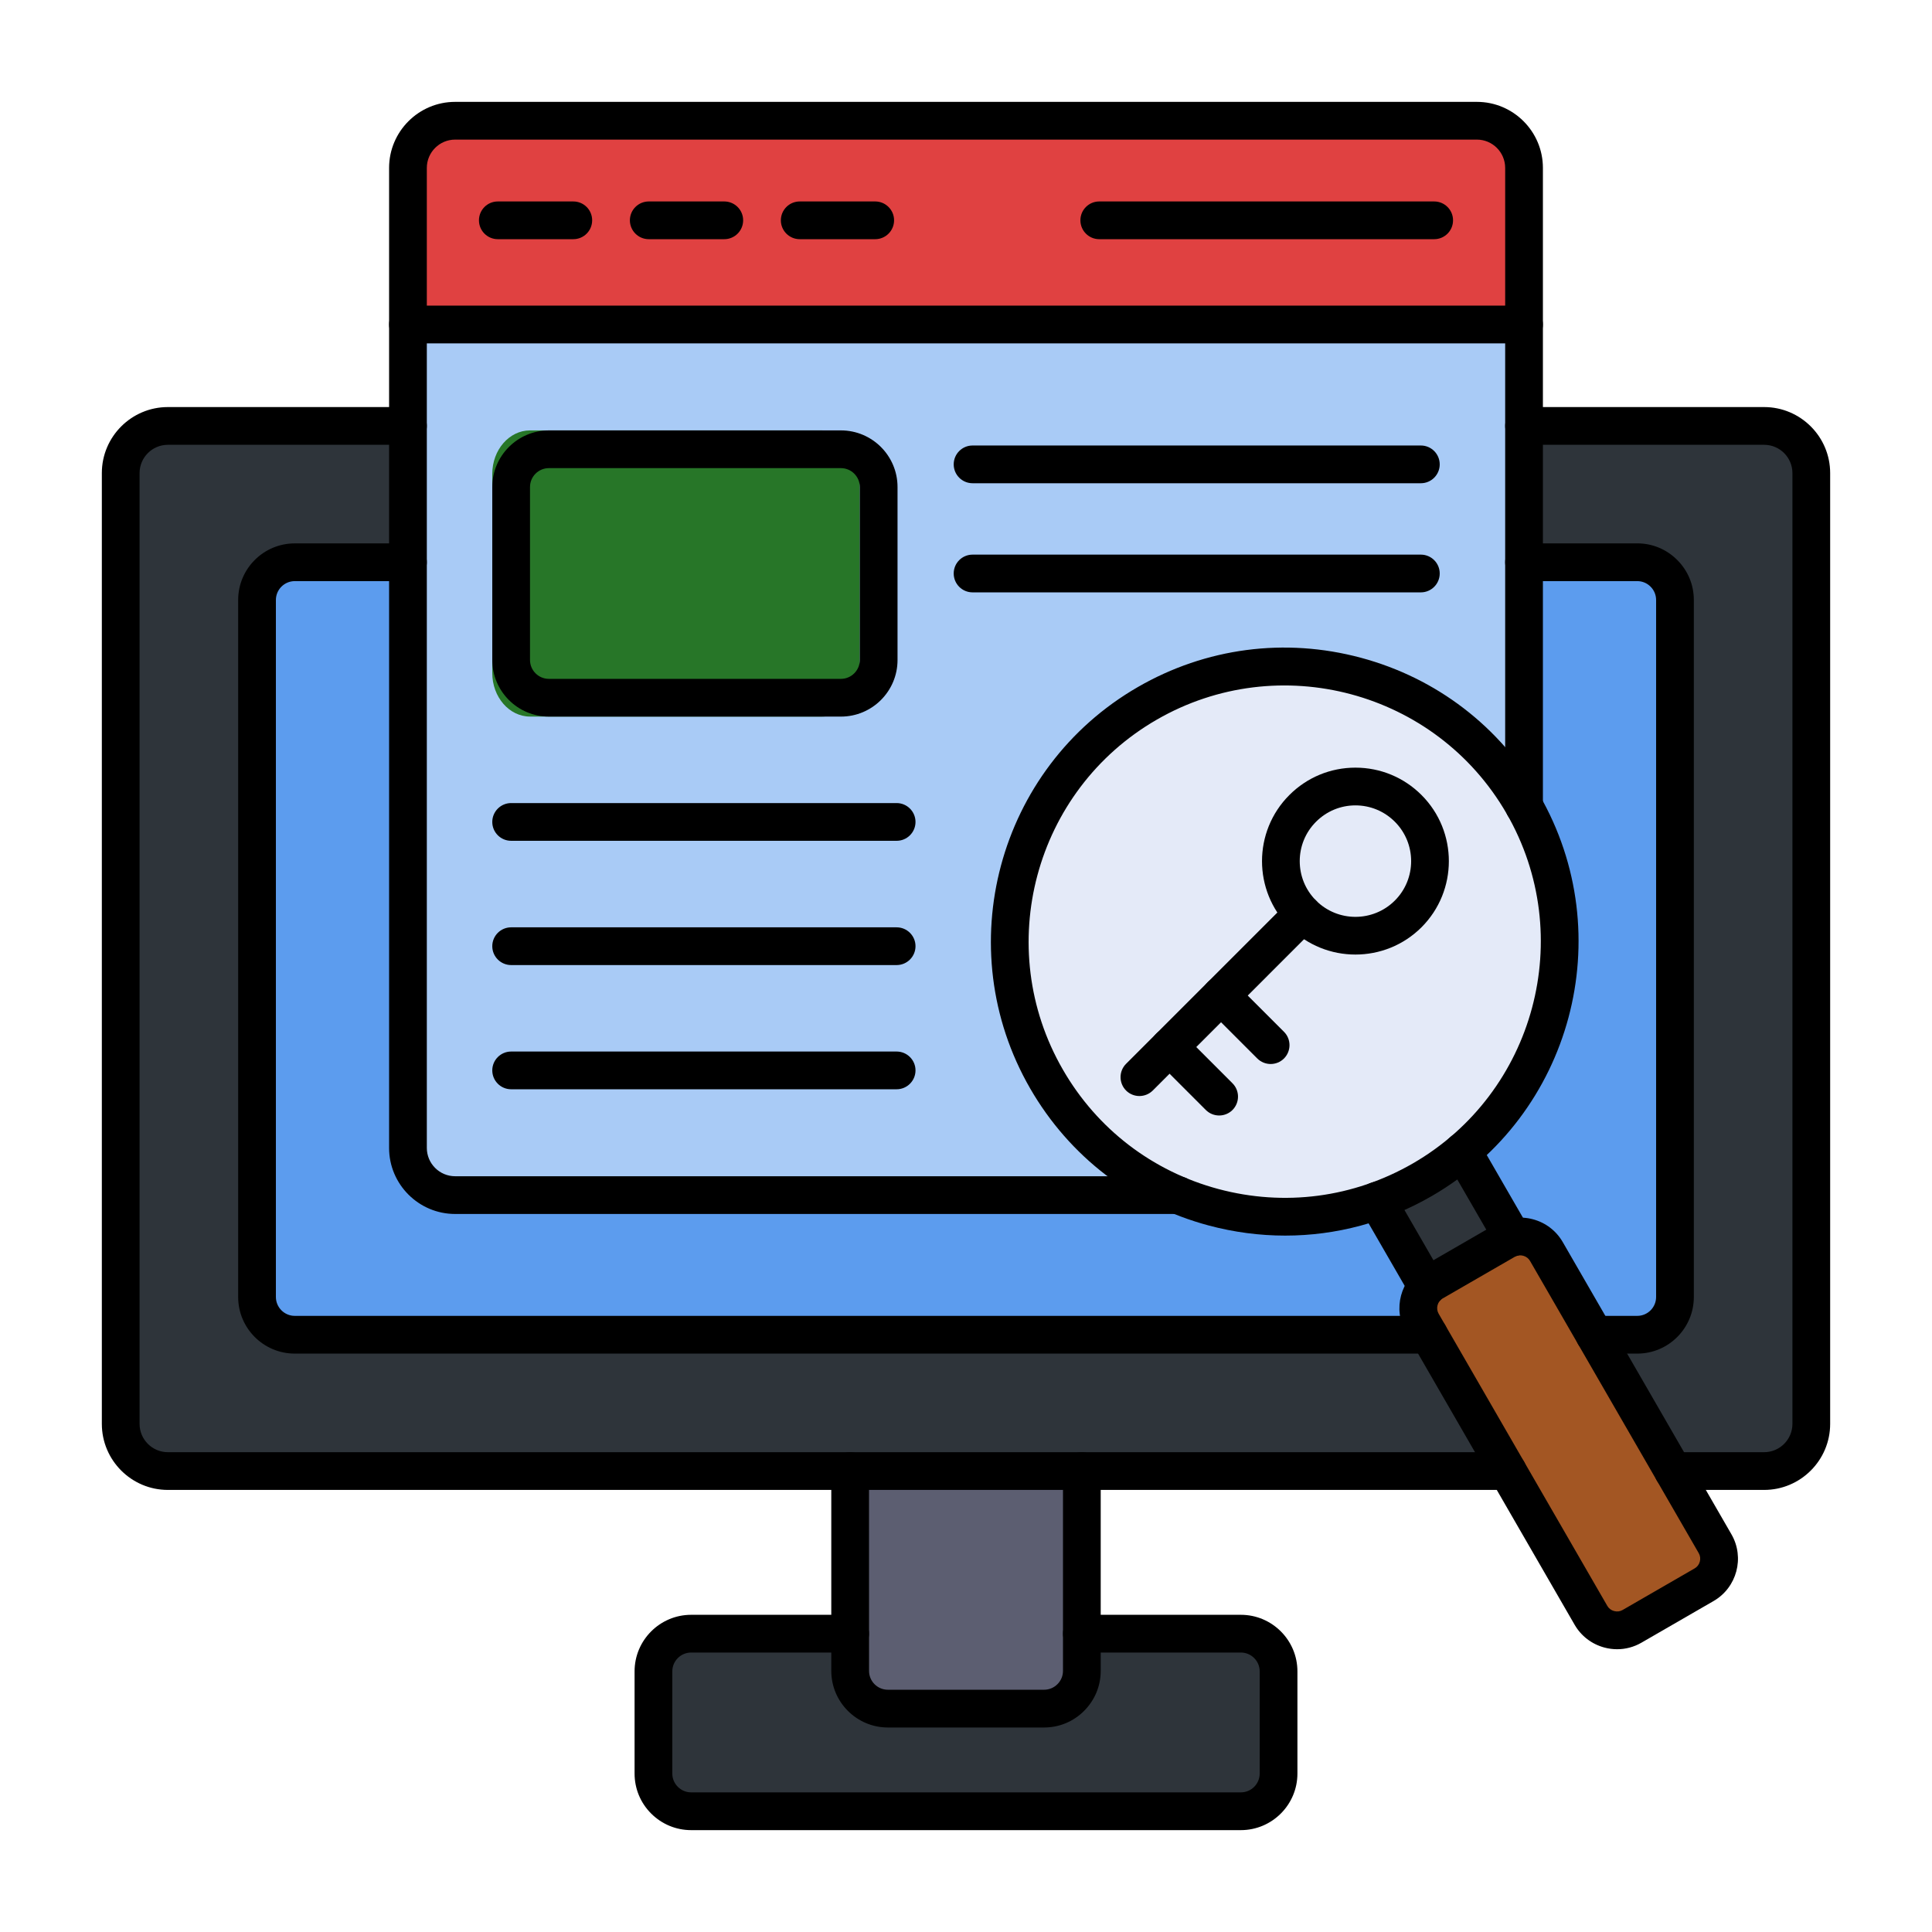
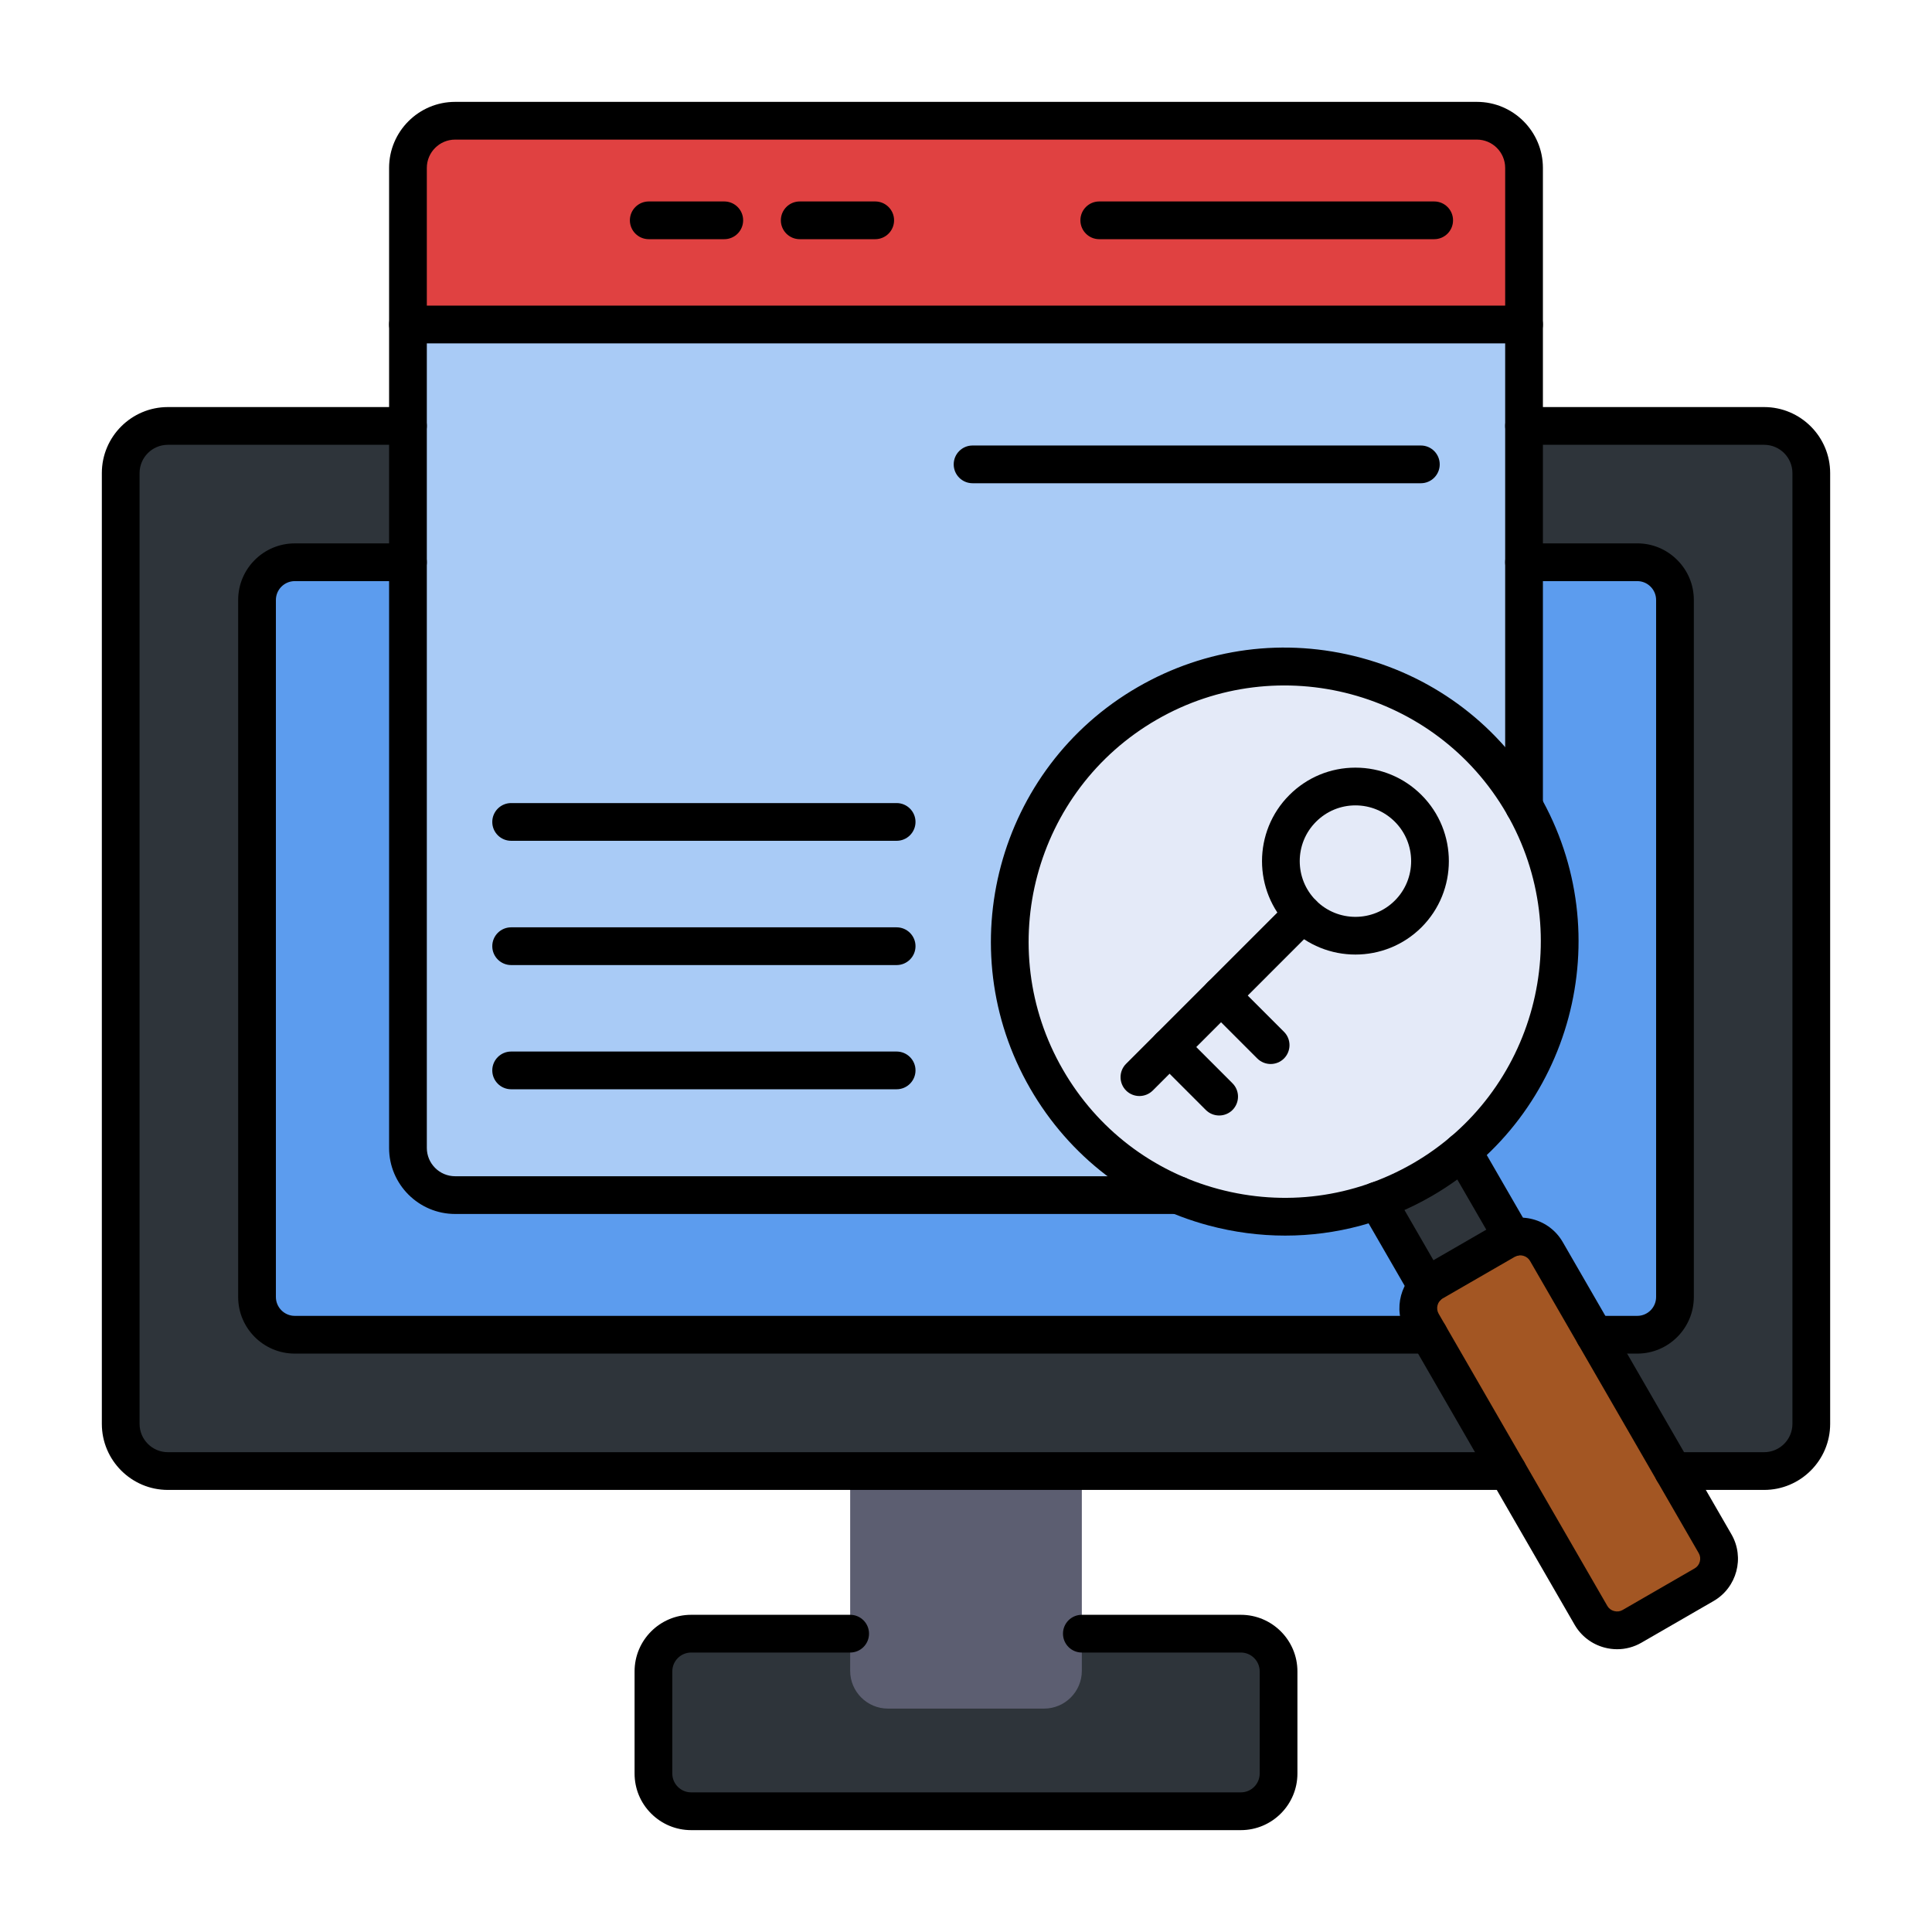
<svg xmlns="http://www.w3.org/2000/svg" width="66" height="66" viewBox="0 0 66 66" fill="none">
  <path fill-rule="evenodd" clip-rule="evenodd" d="M36.957 55.807H29.043H23.612C22.902 55.807 22.323 56.386 22.323 57.096V60.585C22.323 61.295 22.902 61.874 23.612 61.874H42.389C43.099 61.874 43.678 61.295 43.678 60.585V57.096C43.678 56.386 43.099 55.807 42.389 55.807H36.957Z" fill="#2E343A" />
  <path fill-rule="evenodd" clip-rule="evenodd" d="M36.957 49.769H29.043V57.079C29.043 57.789 29.622 58.368 30.332 58.368H35.668C36.378 58.368 36.957 57.789 36.957 57.079V49.769Z" fill="#5C5E71" />
  <path fill-rule="evenodd" clip-rule="evenodd" d="M52.063 14.552H13.938H5.737C4.849 14.552 4.125 15.276 4.125 16.163V48.641C4.125 49.528 4.849 50.252 5.737 50.252H60.264C61.151 50.252 61.875 49.528 61.875 48.641V16.163C61.875 15.276 61.151 14.552 60.264 14.552H52.063Z" fill="#2E343A" />
  <path fill-rule="evenodd" clip-rule="evenodd" d="M52.063 19.208H13.938H10.071C9.361 19.208 8.782 19.787 8.782 20.497L8.782 44.307C8.782 45.017 9.361 45.596 10.071 45.596H55.93C56.64 45.596 57.219 45.017 57.219 44.307V20.497C57.219 19.787 56.64 19.208 55.93 19.208H52.063Z" fill="#5C9CEE" />
  <path fill-rule="evenodd" clip-rule="evenodd" d="M52.062 33.736C52.062 34.624 47.936 40.826 47.049 40.826H15.549C14.662 40.826 13.938 40.102 13.938 39.215V10.604H52.062L52.062 33.736Z" fill="#A9CBF6" />
-   <path fill-rule="evenodd" clip-rule="evenodd" d="M18.106 14.703H28.083C28.793 14.703 29.372 15.37 29.372 16.188V22.994C29.372 23.812 28.793 24.479 28.083 24.479H18.106C17.396 24.479 16.817 23.812 16.817 22.994V16.188C16.817 15.37 17.396 14.703 18.106 14.703Z" fill="#277628" />
  <path fill-rule="evenodd" clip-rule="evenodd" d="M13.938 5.737V11.087H52.062V5.737C52.062 4.85 51.339 4.126 50.451 4.126H15.549C14.662 4.126 13.938 4.85 13.938 5.737Z" fill="#E04141" />
  <path fill-rule="evenodd" clip-rule="evenodd" d="M49.97 39.328L47.871 39.506L47.049 41.014L48.75 43.961L50.64 43.96L51.671 42.274L49.97 39.328Z" fill="#2E343A" />
  <path d="M51.266 42.467L49.118 43.707C48.541 44.04 48.343 44.778 48.677 45.356L54.26 55.021C54.593 55.598 55.331 55.796 55.908 55.463L58.056 54.222C58.633 53.889 58.831 53.151 58.497 52.574L52.914 42.908C52.581 42.331 51.843 42.133 51.266 42.467Z" fill="#A35623" />
  <path d="M48.585 40.299C53.077 37.705 54.615 31.96 52.021 27.468C49.426 22.976 43.681 21.438 39.19 24.033C34.698 26.627 33.16 32.372 35.754 36.864C38.349 41.355 44.093 42.894 48.585 40.299Z" fill="#E4EAF8" />
  <path fill-rule="evenodd" clip-rule="evenodd" d="M51.505 50.898H5.735C4.491 50.898 3.479 49.885 3.479 48.642L3.479 16.161C3.479 14.918 4.491 13.906 5.735 13.906H13.937C14.292 13.906 14.581 14.194 14.581 14.55C14.581 14.906 14.292 15.195 13.937 15.195L5.735 15.195C5.202 15.195 4.768 15.628 4.768 16.162L4.768 48.642C4.768 49.175 5.202 49.609 5.735 49.609L51.505 49.609C51.861 49.609 52.149 49.897 52.149 50.253C52.149 50.609 51.861 50.898 51.505 50.898ZM60.265 50.898H57.157C56.801 50.898 56.512 50.609 56.512 50.253C56.512 49.897 56.801 49.609 57.157 49.609L60.265 49.609C60.798 49.609 61.232 49.175 61.232 48.642L61.232 16.161C61.232 15.628 60.798 15.195 60.265 15.195L52.063 15.195C51.708 15.195 51.419 14.906 51.419 14.55C51.419 14.194 51.708 13.906 52.063 13.906H60.265C61.509 13.906 62.521 14.918 62.521 16.162L62.521 48.642C62.521 49.885 61.509 50.898 60.265 50.898Z" fill="black" />
  <path fill-rule="evenodd" clip-rule="evenodd" d="M48.815 46.241H10.07C9.003 46.241 8.136 45.374 8.136 44.308L8.136 20.496C8.136 19.43 9.003 18.563 10.07 18.563L13.937 18.562C14.293 18.562 14.581 18.851 14.581 19.207C14.581 19.563 14.293 19.852 13.937 19.852H10.07C9.714 19.852 9.425 20.142 9.425 20.496L9.425 44.307C9.425 44.662 9.714 44.952 10.07 44.952H48.815C49.172 44.952 49.46 45.241 49.46 45.597C49.46 45.953 49.173 46.241 48.815 46.241ZM55.931 46.241H54.468C54.113 46.241 53.824 45.953 53.824 45.597C53.824 45.241 54.113 44.952 54.468 44.952H55.931C56.287 44.952 56.575 44.662 56.575 44.308L56.575 20.496C56.575 20.326 56.508 20.163 56.386 20.041C56.264 19.919 56.103 19.852 55.931 19.852H52.064C51.708 19.852 51.419 19.563 51.419 19.207C51.419 18.851 51.708 18.563 52.064 18.563L55.931 18.562C56.446 18.562 56.932 18.764 57.298 19.131C57.663 19.496 57.864 19.98 57.864 20.496L57.864 44.307C57.864 45.374 56.997 46.241 55.931 46.241Z" fill="black" />
-   <path fill-rule="evenodd" clip-rule="evenodd" d="M35.668 59.014H30.332C29.266 59.014 28.398 58.146 28.398 57.08L28.398 50.253C28.398 49.897 28.687 49.609 29.043 49.609C29.399 49.609 29.687 49.898 29.687 50.253L29.688 57.08C29.688 57.436 29.976 57.724 30.332 57.724L35.668 57.724C35.839 57.724 36.001 57.657 36.123 57.535C36.246 57.413 36.313 57.251 36.313 57.08L36.313 50.253C36.313 49.897 36.601 49.609 36.957 49.609C37.313 49.609 37.602 49.898 37.602 50.253L37.602 57.08C37.602 57.596 37.4 58.08 37.034 58.447C36.669 58.812 36.184 59.014 35.668 59.014Z" fill="black" />
  <path fill-rule="evenodd" clip-rule="evenodd" d="M40.244 41.471H15.548C14.305 41.471 13.292 40.459 13.292 39.216L13.292 5.736C13.292 4.491 14.305 3.48 15.548 3.48L50.452 3.48C51.696 3.48 52.708 4.491 52.708 5.736L52.708 27.536C52.708 27.892 52.419 28.181 52.063 28.181C51.708 28.181 51.419 27.892 51.419 27.536L51.419 5.736C51.419 5.203 50.985 4.769 50.452 4.769H15.548C15.015 4.769 14.581 5.203 14.581 5.736L14.581 39.215C14.581 39.749 15.015 40.182 15.548 40.182L40.244 40.182C40.6 40.182 40.889 40.471 40.889 40.827C40.889 41.183 40.6 41.471 40.244 41.471Z" fill="black" />
  <path fill-rule="evenodd" clip-rule="evenodd" d="M52.064 11.73H13.937C13.581 11.73 13.292 11.442 13.292 11.086C13.292 10.73 13.581 10.441 13.937 10.441L52.064 10.441C52.419 10.441 52.708 10.73 52.708 11.086C52.708 11.442 52.419 11.73 52.064 11.73Z" fill="black" />
-   <path fill-rule="evenodd" clip-rule="evenodd" d="M19.584 8.171H17.006C16.65 8.171 16.362 7.882 16.362 7.526C16.362 7.17 16.65 6.882 17.006 6.882L19.584 6.882C19.942 6.882 20.229 7.17 20.229 7.526C20.229 7.882 19.942 8.171 19.584 8.171Z" fill="black" />
  <path fill-rule="evenodd" clip-rule="evenodd" d="M24.742 8.171H22.163C21.807 8.171 21.518 7.882 21.518 7.526C21.518 7.17 21.807 6.882 22.163 6.882L24.742 6.882C25.098 6.882 25.387 7.17 25.387 7.526C25.387 7.882 25.098 8.171 24.742 8.171Z" fill="black" />
  <path fill-rule="evenodd" clip-rule="evenodd" d="M29.898 8.171H27.32C26.964 8.171 26.675 7.882 26.675 7.526C26.676 7.17 26.964 6.882 27.32 6.882L29.898 6.882C30.254 6.882 30.543 7.17 30.543 7.526C30.543 7.882 30.254 8.171 29.898 8.171Z" fill="black" />
  <path fill-rule="evenodd" clip-rule="evenodd" d="M48.994 8.171H37.552C37.196 8.171 36.908 7.882 36.908 7.526C36.908 7.17 37.196 6.882 37.552 6.882L48.994 6.882C49.35 6.882 49.638 7.17 49.638 7.526C49.639 7.882 49.35 8.171 48.994 8.171Z" fill="black" />
  <path fill-rule="evenodd" clip-rule="evenodd" d="M23.61 62.52C23.096 62.52 22.61 62.318 22.244 61.953C21.879 61.588 21.678 61.102 21.678 60.586V57.097C21.678 56.031 22.545 55.164 23.611 55.164H29.043C29.399 55.164 29.687 55.453 29.687 55.808C29.688 56.164 29.399 56.453 29.043 56.453L23.611 56.453C23.256 56.453 22.967 56.742 22.967 57.097L22.967 60.586C22.967 60.758 23.034 60.919 23.156 61.041C23.278 61.163 23.439 61.23 23.611 61.23H42.389C42.745 61.23 43.033 60.942 43.033 60.586V57.097C43.033 56.742 42.745 56.453 42.389 56.453L36.957 56.453C36.601 56.453 36.313 56.164 36.313 55.808C36.313 55.453 36.601 55.164 36.957 55.164H42.389C43.455 55.164 44.322 56.031 44.322 57.097L44.322 60.586C44.322 61.652 43.455 62.52 42.389 62.52L23.611 62.52C23.611 62.52 23.61 62.52 23.61 62.52Z" fill="black" />
  <path fill-rule="evenodd" clip-rule="evenodd" d="M39.513 24.587C35.334 27 33.897 32.362 36.31 36.541C37.478 38.566 39.365 40.013 41.623 40.619C43.881 41.223 46.239 40.913 48.264 39.745C52.442 37.332 53.879 31.969 51.466 27.79C49.053 23.611 43.692 22.174 39.513 24.587ZM43.905 42.21C43.032 42.21 42.154 42.095 41.289 41.864C38.699 41.169 36.534 39.508 35.193 37.185C32.426 32.392 34.074 26.239 38.868 23.472C41.191 22.13 43.895 21.774 46.487 22.469C49.077 23.163 51.242 24.824 52.583 27.146C55.351 31.941 53.702 38.093 48.908 40.861C47.361 41.754 45.644 42.21 43.905 42.21Z" fill="black" />
  <path fill-rule="evenodd" clip-rule="evenodd" d="M49.285 44.356C49.105 44.459 49.042 44.698 49.146 44.878L54.909 54.861C54.959 54.948 55.042 55.011 55.141 55.036C55.241 55.063 55.343 55.051 55.43 55L57.891 53.579C57.979 53.528 58.042 53.447 58.068 53.347C58.095 53.248 58.082 53.144 58.031 53.057L52.268 43.075C52.218 42.988 52.135 42.925 52.035 42.898C51.936 42.871 51.834 42.884 51.747 42.935L49.285 44.356ZM55.245 56.34C55.098 56.34 54.952 56.321 54.807 56.282C54.376 56.166 54.015 55.89 53.792 55.505L48.029 45.523C47.568 44.724 47.843 43.701 48.641 43.24L51.102 41.818C51.488 41.596 51.937 41.537 52.37 41.653C52.801 41.768 53.162 42.045 53.385 42.43L59.148 52.413C59.609 53.21 59.335 54.235 58.536 54.695L56.075 56.116C55.818 56.265 55.533 56.34 55.245 56.34Z" fill="black" />
  <path fill-rule="evenodd" clip-rule="evenodd" d="M51.673 42.919C51.45 42.919 51.232 42.804 51.114 42.597L49.413 39.651C49.234 39.342 49.34 38.948 49.648 38.77C49.957 38.591 50.352 38.697 50.529 39.006L52.23 41.952C52.407 42.26 52.303 42.654 51.994 42.833C51.893 42.891 51.782 42.919 51.673 42.919ZM48.751 44.605C48.528 44.605 48.312 44.49 48.192 44.283L46.491 41.337C46.312 41.028 46.419 40.635 46.727 40.456C47.035 40.279 47.43 40.384 47.607 40.693L49.308 43.639C49.487 43.946 49.381 44.341 49.073 44.52C48.971 44.577 48.86 44.606 48.751 44.605Z" fill="black" />
  <path fill-rule="evenodd" clip-rule="evenodd" d="M46.303 27.513C45.796 27.513 45.318 27.712 44.958 28.072C44.215 28.813 44.215 30.022 44.958 30.764C45.7 31.507 46.907 31.507 47.65 30.764C48.393 30.022 48.392 28.813 47.65 28.072C47.29 27.712 46.812 27.513 46.303 27.513ZM46.303 32.609C45.485 32.609 44.669 32.298 44.046 31.676C42.801 30.43 42.801 28.405 44.046 27.16C44.649 26.557 45.45 26.224 46.303 26.224C47.157 26.224 47.959 26.557 48.562 27.16C49.806 28.405 49.806 30.43 48.562 31.676C47.939 32.298 47.121 32.609 46.303 32.609Z" fill="black" />
  <path fill-rule="evenodd" clip-rule="evenodd" d="M38.923 37.442C38.759 37.442 38.594 37.379 38.468 37.254C38.217 37.001 38.217 36.593 38.468 36.342L44.046 30.764C44.297 30.512 44.705 30.512 44.958 30.764C45.209 31.015 45.209 31.424 44.958 31.676L39.38 37.254C39.254 37.379 39.088 37.442 38.923 37.442Z" fill="black" />
  <path fill-rule="evenodd" clip-rule="evenodd" d="M43.408 36.348C43.243 36.348 43.078 36.285 42.951 36.16L41.257 34.465C41.006 34.212 41.006 33.804 41.257 33.553C41.508 33.301 41.916 33.301 42.168 33.553L43.863 35.248C44.114 35.499 44.114 35.907 43.863 36.16C43.737 36.285 43.572 36.348 43.408 36.348Z" fill="black" />
  <path fill-rule="evenodd" clip-rule="evenodd" d="M41.648 38.107C41.484 38.107 41.319 38.044 41.193 37.919L39.498 36.224C39.247 35.972 39.247 35.563 39.498 35.312C39.749 35.061 40.157 35.061 40.41 35.312L42.104 37.007C42.355 37.258 42.355 37.666 42.104 37.919C41.978 38.044 41.813 38.107 41.648 38.107Z" fill="black" />
-   <path fill-rule="evenodd" clip-rule="evenodd" d="M18.751 15.992C18.395 15.992 18.106 16.281 18.106 16.637L18.106 22.547C18.106 22.901 18.395 23.191 18.75 23.191L28.727 23.191C29.082 23.191 29.372 22.901 29.372 22.547L29.372 16.637C29.372 16.281 29.082 15.992 28.727 15.992L18.751 15.992ZM28.727 24.48H18.751C17.684 24.48 16.817 23.613 16.817 22.547L16.817 16.637C16.817 15.571 17.684 14.703 18.75 14.703H28.727C29.794 14.703 30.661 15.571 30.661 16.637L30.661 22.547C30.661 23.613 29.794 24.48 28.727 24.48Z" fill="black" />
-   <path fill-rule="evenodd" clip-rule="evenodd" d="M48.539 20.236H33.224C32.868 20.236 32.58 19.947 32.58 19.591C32.58 19.235 32.868 18.947 33.224 18.947H48.539C48.894 18.947 49.183 19.235 49.183 19.591C49.183 19.947 48.894 20.236 48.539 20.236Z" fill="black" />
  <path fill-rule="evenodd" clip-rule="evenodd" d="M30.63 28.723H17.462C17.106 28.723 16.817 28.435 16.817 28.079C16.817 27.723 17.106 27.434 17.461 27.434L30.63 27.434C30.986 27.434 31.275 27.723 31.275 28.079C31.275 28.434 30.986 28.723 30.63 28.723Z" fill="black" />
  <path fill-rule="evenodd" clip-rule="evenodd" d="M30.63 32.968H17.462C17.106 32.968 16.817 32.679 16.817 32.323C16.817 31.967 17.106 31.679 17.461 31.679L30.63 31.679C30.986 31.679 31.275 31.968 31.275 32.323C31.275 32.679 30.986 32.968 30.63 32.968Z" fill="black" />
  <path fill-rule="evenodd" clip-rule="evenodd" d="M30.63 37.211H17.462C17.106 37.211 16.817 36.922 16.817 36.566C16.817 36.211 17.106 35.922 17.461 35.922L30.63 35.922C30.986 35.922 31.275 36.211 31.275 36.566C31.275 36.922 30.986 37.211 30.63 37.211Z" fill="black" />
  <path fill-rule="evenodd" clip-rule="evenodd" d="M48.539 16.508H33.224C32.868 16.508 32.58 16.219 32.58 15.864C32.58 15.508 32.868 15.219 33.224 15.219L48.539 15.219C48.894 15.219 49.183 15.508 49.183 15.864C49.183 16.219 48.894 16.508 48.539 16.508Z" fill="black" />
</svg>